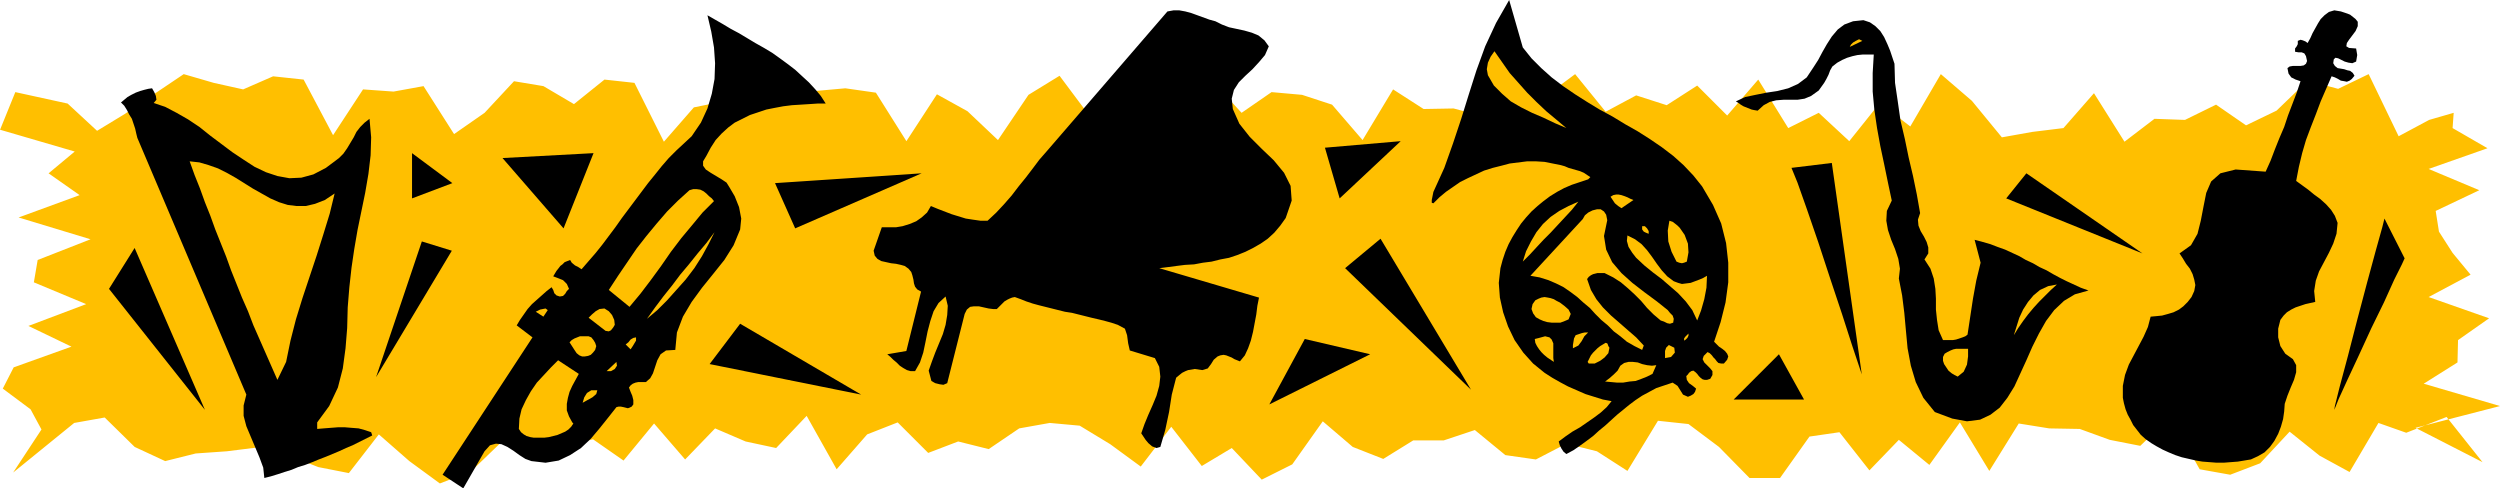
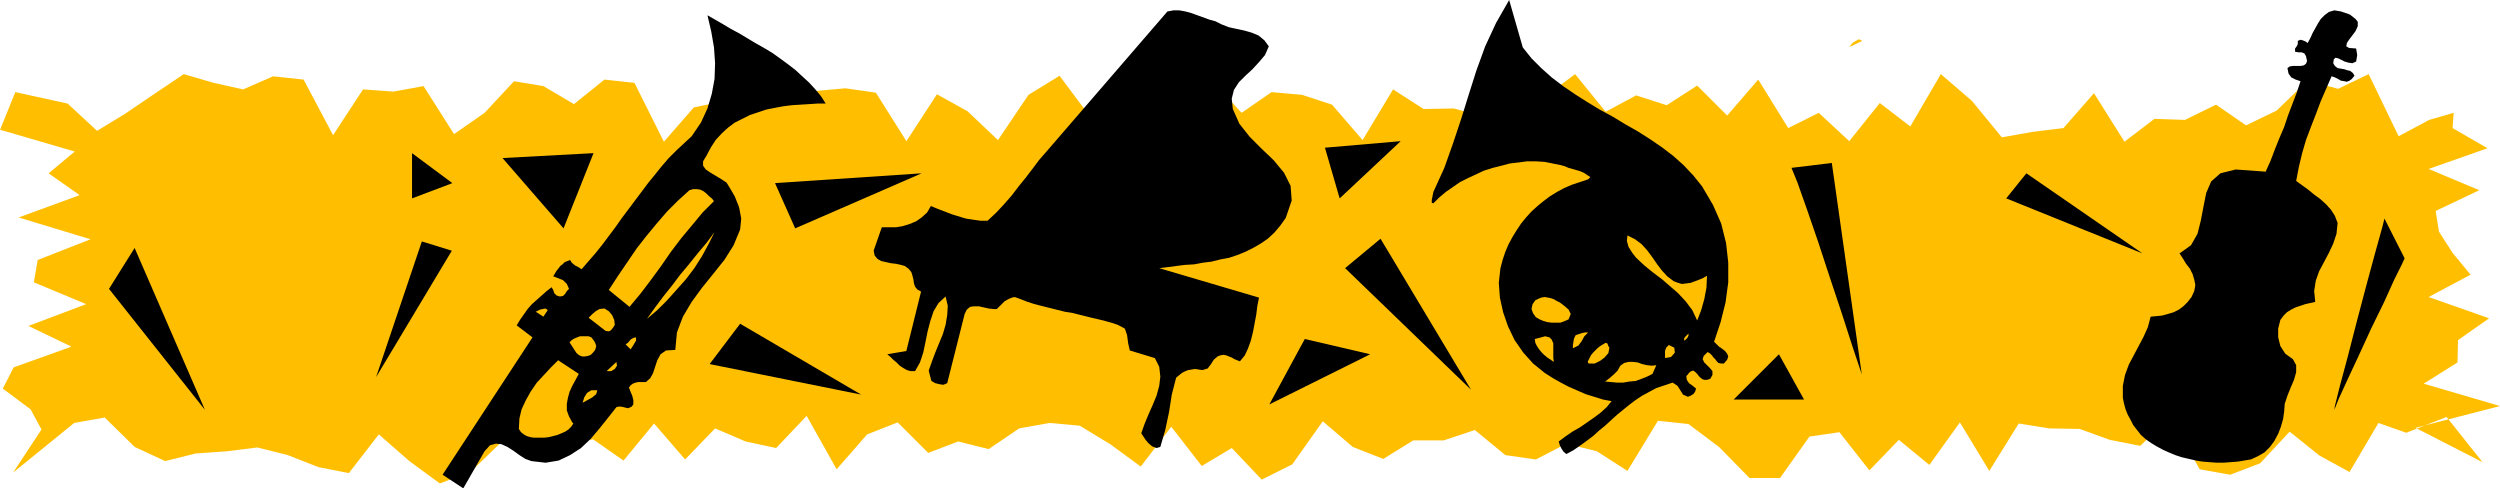
<svg xmlns="http://www.w3.org/2000/svg" width="4.587in" height="86.016" fill-rule="evenodd" stroke-linecap="round" preserveAspectRatio="none" viewBox="0 0 4587 896">
  <style>.pen1{stroke:none}.brush2{fill:#ffbf00}.brush3{fill:#000}</style>
  <path d="m4555 848-123-63 155-40-140-41 62-39 1-41 57-40-111-39 77-41-33-40-25-39-6-38 80-38-93-39 108-38-64-37 2-28-45 13-56 30-55-114-56 27-56-15-57 55-56 27-55-38-57 28-56-2-55 42-56-89-56 64-57 7-56 10-55-67-57-49-56 96-56-43-56 70-56-52-56 28-55-89-57 66-55-55-56 36-56-18-56 30-56-69-55 41-56 12-56 25-56-15-55 1-56-36-56 93-56-65-55-18-56-5-55 38-56-61-56 3-55-1-56 55-55 11-56-75-57 35-56 83-56-53-56-31-56 86-56-89-56-8-56 5-56-10-56-15-56 44-54 11-55 63-54-108-55-6-56 45-56-33-54-9-54 58-56 39-56-88-55 10-56-4-55 84-54-102-56-6-55 24-54-12-55-16-55 37-53 36-51 31-54-50-96-21-28 69 137 40-48 40 57 40-112 41 132 40-97 38-7 41 96 40-106 40 79 38-106 38-20 39 51 38 20 37-52 79 112-91 56-10 55 54 56 26 56-14 57-4 56-7 56 14 56 22 56 11 55-71 56 49 56 41 57-22 56-54 56-49 56 57 56-13 56 39 56-68 57 66 55-57 56 24 56 12 56-59 55 98 56-64 56-22 56 56 55-21 56 14 56-38 56-10 55 5 56 34 56 41 56-73 56 72 55-33 55 58 56-28 56-79 55 47 56 22 55-34h56l57-19 56 46 56 8 56-29 56 14 56 36 56-92 56 6 56 42 56 57h56l54-76 55-8 55 70 54-56 56 46 56-78 54 89 54-87 56 9 56 1 55 20 56 11 55-53 54 96 56 10 55-21 54-58 55 44 55 30 53-90 51 18 74-29 66 83z" class="pen1 brush2" />
-   <path d="M452 724 252 253l-2-8-2-9-3-9-3-9-5-8-4-8-5-8-6-6 6-5 6-5 7-4 8-4 8-3 7-2 8-2 7-1 4 7 3 7 1 7-5 6 21 7 21 11 21 12 21 14 20 16 20 15 20 15 21 14 20 13 21 10 21 7 22 4 22-1 22-6 23-12 24-18 8-8 7-10 6-10 6-10 5-10 7-9 8-8 9-7 3 34-1 33-4 34-6 35-7 34-7 34-6 35-5 34-4 36-3 37-1 38-3 37-5 37-9 35-16 34-22 30v12l12-1 13-1 13-1h13l12 1 13 1 11 3 12 4 2 6-12 6-12 6-12 6-12 5-13 6-12 5-12 5-13 5-12 5-13 5-13 4-12 5-13 4-12 4-13 4-12 3-2-19-7-19-8-19-8-19-8-19-5-19v-19l5-20z" class="pen1 brush3" />
-   <path d="m348 296 18 2 17 5 17 6 16 8 16 9 16 10 16 10 16 9 16 9 16 7 16 5 16 2h17l17-4 18-7 18-12-9 37-12 39-12 38-13 39-13 39-12 39-10 39-8 39-16 33-11-25-11-25-11-25-11-25-10-26-11-25-10-25-10-25-9-25-10-25-10-25-9-25-10-25-9-25-10-25-9-25z" class="pen1 brush2" />
  <path d="M1618 417h26l12-2 13-4 12-5 10-7 10-9 7-12 12 5 13 5 13 5 13 4 13 4 13 2 14 2h13l16-15 14-15 14-16 13-17 13-16 13-17 12-16 14-16 221-256 11-2h11l11 2 11 3 11 4 11 4 11 4 11 3 12 6 13 5 14 3 14 3 14 4 12 5 11 9 8 11-7 16-11 13-12 13-13 12-12 12-9 14-4 16 2 19 12 27 19 24 22 22 22 21 19 23 12 24 2 27-11 32-10 14-11 13-12 11-13 9-14 8-14 7-15 6-15 5-16 3-16 4-16 2-16 3-17 1-16 2-15 2-16 2 183 54-3 15-2 16-3 16-3 16-4 16-5 14-6 13-9 11-5-2-5-2-5-3-5-2-5-2-5-1-6 1-5 2-7 6-5 8-6 8-10 3-7-1-7-1-6 1-6 1-5 2-6 3-5 4-6 5-8 31-5 32-7 33-9 31-7 2-8-3-7-6-5-6-8-12 6-17 7-17 8-18 7-17 5-18 2-17-2-18-8-16-46-14-3-13-2-15-4-12-13-7-12-4-11-3-12-3-13-3-12-3-12-3-12-3-13-2-12-3-12-3-12-3-12-3-11-3-12-4-10-4-11-4-5 1-5 2-4 2-5 3-4 4-3 3-4 4-3 3h-7l-8-1-9-2-9-2h-9l-7 1-6 5-4 8-32 127-7 3-7-1-8-2-7-4-5-19 6-17 6-16 7-17 7-17 5-17 3-18 1-17-4-17-13 12-9 15-6 18-5 19-4 20-4 19-6 18-9 16h-8l-7-2-7-4-6-4-6-6-6-5-5-5-6-5 35-6 27-109-7-4-4-5-2-6-1-7-2-8-2-6-5-6-7-5-7-2-9-2-9-1-9-2-9-2-7-4-5-6-2-9 15-43zm2328 164 11-1 10-1 11-3 10-3 10-5 8-6 8-8 7-9 5-11 2-11-2-10-3-10-5-10-7-9-6-10-6-9 21-15 12-21 6-24 5-26 5-25 9-21 17-15 28-7 55 4 9-20 8-21 8-20 9-21 7-21 8-21 8-21 7-21-9-3-8-4-5-7-2-10 4-3 6-1h14l6-1 4-3 2-5-2-9-3-5-5-2h-6l-6-1v-6l3-4 2-4v-6l5-2 4 1 5 2 4 3 5-9 4-9 5-9 5-9 5-8 7-7 8-6 10-3 6 1 6 1 6 2 6 2 5 2 5 4 5 4 4 5v8l-4 9-6 8-6 8-4 6-1 6 5 3 13 1 1 6 1 6-1 6-1 6-7 3-7-1-7-2-6-3-6-3-5-1-3 3-1 7 3 5 5 4 6 1 6 1 6 2 5 1 5 4 3 5-5 6-4 3-5 2-5-1-6-1-5-3-6-3-6-2-10 23-10 23-9 24-9 23-9 24-7 24-6 25-5 26 11 8 11 8 11 9 11 8 11 10 9 10 7 11 5 13-2 20-6 18-8 17-9 17-9 17-6 17-3 19 2 20-9 2-9 2-9 3-9 3-8 4-8 5-6 6-6 8-4 16v16l4 16 9 14 14 10 6 11v13l-4 14-6 14-6 15-5 15-1 14-2 14-4 14-5 13-7 13-8 11-10 10-12 7-13 6-12 2-12 2-13 1-13 1h-13l-13-1-13-1-12-2-13-3-13-3-12-4-12-5-11-5-11-6-10-6-10-7-9-8-7-9-7-9-5-10-5-9-4-10-3-11-2-10v-22l4-20 7-19 9-17 9-17 9-17 8-18 5-19zM1515 190h-15l-15 1-16 1-16 1-16 2-16 3-15 3-15 5-15 5-14 7-14 7-12 9-12 11-11 12-9 14-8 15-6 10v8l5 7 9 6 10 6 10 6 9 6 5 8 10 17 8 20 4 21-2 20-12 29-17 27-20 25-21 26-19 26-16 27-11 29-3 32-17 1-10 7-6 11-4 12-4 12-5 9-8 7h-14l-5 1-5 2-4 3-3 4 3 8 3 7 2 8v8l-3 4-4 2-3 1-4-1-4-1-5-1h-4l-4 1-15 19-16 20-16 19-18 17-20 13-21 10-24 4-26-3-11-4-11-7-11-8-11-7-11-5-10-1-11 3-10 11-39 68-38-25 165-252-29-22 6-10 7-10 7-10 8-9 9-8 9-8 9-8 9-7 3 5 2 6 4 4 6 2 6-1 4-4 3-5 4-4-4-9-7-7-10-4-8-3 3-5 3-5 4-5 3-4 4-3 4-4 5-2 5-2 3 5 6 5 6 3 6 4 13-15 13-15 12-15 12-16 12-16 12-17 12-16 12-16 12-16 12-16 13-16 12-15 13-15 14-14 14-13 14-13 17-25 12-26 8-27 5-27 1-29-2-29-5-29-7-30 14 8 14 8 15 9 15 8 15 9 15 9 16 9 15 9 14 10 15 11 13 10 13 12 12 11 12 13 10 12 9 14z" class="pen1 brush3" />
  <path d="m1001 566 4 3-8 12-14-9 4-2 4-2 5-1 5-1zm23 95 38 25-6 11-6 11-5 11-3 11-2 11v12l4 11 6 11 2 2-4 6-5 5-6 4-7 3-7 3-8 2-8 2-8 1h-20l-6-1-7-2-5-3-5-4-4-6 1-19 4-17 8-17 9-16 11-16 13-14 13-14 13-13zm61-42 4 5 3 5 2 6-2 7-4 5-4 4-5 2-6 1h-5l-5-2-5-4-4-6-9-14 4-4 5-3 5-2 5-2h16l5 2zm24-53 8 5 6 7 4 9 1 9-3 5-4 5-4 2-6-1-31-24 6-6 7-6 7-4 9-1zm156-217 7-2h6l7 1 6 3 5 4 5 5 5 4 4 5-21 21-19 23-20 24-19 25-18 26-19 26-19 25-20 24-38-31 17-26 17-25 17-25 18-23 19-23 19-22 20-20 21-19zm-169 367-2 7-7 6-9 5-9 5 3-10 5-8 8-5h11zm35-52 1 7-4 6-7 4h-8l18-17zm36-45v6l-3 5-3 5-4 6-9-9 5-4 4-5 5-3 5-1zm144-193-11 22-12 22-14 22-16 21-17 19-17 19-18 18-19 16 15-21 15-20 16-20 15-20 16-19 16-20 16-19 15-20z" class="pen1 brush2" />
-   <path d="m3327 124 9-14 8-15 8-14 9-14 11-13 12-9 16-6 19-2 12 4 10 7 9 9 7 11 6 13 5 12 4 12 4 12 1 35 5 34 5 35 8 34 7 34 8 34 7 34 6 34-4 12 1 11 4 10 6 10 5 10 3 10v11l-7 11 11 17 6 18 3 19 1 18v20l2 19 3 19 8 18h18l6-1 6-2 6-2 5-2 4-3 5-33 5-33 6-33 8-33-11-42 15 4 14 4 13 5 14 5 13 6 13 6 12 7 13 6 12 7 13 6 12 7 13 7 12 6 13 6 13 6 14 5-25 7-20 12-18 17-15 20-13 23-12 24-11 25-11 24-11 24-13 21-14 18-17 13-19 9-24 3-27-5-32-12-21-26-14-29-9-30-6-32-3-32-3-33-4-32-6-31 2-18-3-18-6-18-7-17-6-18-3-17 1-18 9-19-7-33-7-34-7-33-6-33-5-34-3-33v-34l2-34h-20l-10 1-9 2-10 3-9 4-9 5-9 7-4 7-3 8-4 8-4 7-5 7-5 7-7 5-7 5-12 5-13 2h-26l-13 1-12 3-11 6-11 10-6-1-5-1-5-2-5-2-5-2-5-3-4-3-5-3 17-8 19-4 20-4 20-3 20-5 18-8 16-12 12-18z" class="pen1 brush3" />
  <path d="m3568 649 5-3 6-3 5-2 5-1h22v14l-2 15-6 13-11 9-6-3-5-3-6-5-4-6-4-6-2-6v-7l3-6zM3411 72l6 3-23 11 2-4 4-4 5-3 6-3zm363 450-11 10-11 11-11 11-10 11-10 12-9 12-9 13-8 13 5-16 5-16 7-15 9-14 10-12 12-10 15-7 16-3z" class="pen1 brush2" />
  <path d="m2630 352-1 5-1 5-1 5v5l3 1 11-11 12-10 13-9 13-9 14-7 15-7 15-7 16-5 16-4 15-4 16-2 16-2h16l16 1 15 3 15 3 7 2 7 3 7 2 7 2 7 2 7 3 6 4 6 4-4 4-15 5-15 5-14 6-13 7-13 8-12 9-11 9-11 10-10 11-9 11-8 12-8 13-7 13-6 14-5 15-4 15-3 27 2 27 6 27 9 26 12 25 16 23 18 20 21 17 14 9 14 8 15 8 16 7 16 7 16 5 16 5 16 3-9 11-11 10-12 9-13 9-13 9-14 8-13 9-12 9 2 7 3 6 4 6 5 4 13-7 13-9 11-8 12-9 11-10 11-9 11-10 11-10 11-9 11-9 12-9 12-8 13-7 13-7 15-5 15-5 9 6 5 8 5 8 9 4 5-2 5-3 3-4 2-6-6-5-7-5-4-6-1-7 3-3 2-3 4-3 4-1 4 3 3 3 3 4 3 3 4 3 4 1h4l6-2 4-7v-7l-4-5-6-6-5-5-3-6 2-6 7-7 4 2 4 4 3 4 3 3 3 4 3 3 5 1h5l6-7 2-6-2-5-4-5-5-4-6-4-5-5-4-4 12-36 9-36 5-37v-36l-4-36-9-36-15-34-20-34-16-20-18-19-19-17-21-16-22-15-22-14-23-13-23-14-24-13-23-14-22-14-22-15-21-16-19-17-18-18-16-20-25-87-24 42-20 43-16 44-14 44-14 45-15 45-16 45-20 44z" class="pen1 brush3" />
-   <path d="m2730 138 11 19 15 15 16 14 19 11 20 10 21 9 21 10 21 9-19-16-18-15-18-17-17-17-16-18-16-18-14-20-14-20-7 10-5 11-2 12 2 11zm225 223 4 6 4 6 6 5 6 4 22-15-5-2-6-3-5-2-6-2-5-1h-5l-5 1-5 3zm108 44-3 18 1 20 6 19 9 18 5 2 5 1 4-1 5-2 3-17-1-16-6-16-9-13-4-4-5-4-4-3-6-2zm-50 10v6l3 4 4 2 5 2v-5l-3-5-4-4h-5zm-109-13-96 104 17 3 16 5 14 6 14 7 13 9 12 9 11 10 12 10 10 11 11 11 12 10 11 11 12 9 12 10 14 8 14 7 3-8-14-15-15-13-16-14-15-13-15-15-12-15-10-17-7-20 3-4 4-3 4-2 4-1 4-1h13l16 8 14 9 13 11 12 11 12 12 11 13 12 12 13 11 6 2 6 3 5 1 6-2 1-7-2-6-5-5-4-5-20-16-23-17-22-17-20-18-17-20-11-23-4-25 6-29-2-10-4-6-6-4h-7l-8 2-8 4-6 5-4 7zm-110 78 13-13 12-13 13-14 13-13 13-14 13-14 13-14 12-15-18 8-17 9-16 11-14 13-12 15-10 17-9 18-6 19z" class="pen1 brush2" />
  <path d="m2986 432-1 10 3 11 7 11 7 9 15 14 16 13 16 12 15 13 15 13 14 15 12 16 9 19 7-18 6-21 4-21 1-22-7 4-7 3-8 3-8 3-8 1-8 1-7-2-8-3-12-9-10-11-9-12-9-13-9-12-10-11-12-9-14-7zm104 193 3-2 3-3 2-4v-4l-3 3-3 3-2 3v4zm-28 8-5 5-2 6v13l11-2 7-8-1-9-10-5zm-245-82-5 7-2 9 3 8 5 7 7 4 7 3 7 2 8 1h16l8-3 7-3 4-10-4-8-8-7-8-6-6-3-5-3-6-2-5-1-6-1-6 1-5 2-6 3zm74 64-3 6-1 6-1 6v6l10-5 6-8 5-9 7-7h-6l-5 1-6 2-6 2zm82 56-5 9-7 7-8 7-8 6 11 1 11 1h11l12-2 11-1 11-4 10-4 10-5 7-16-8 1-9-1-9-2-8-3-9-1h-8l-8 2-7 5zm-60-7 2 3h11l10-5 8-6 7-8 2-10-2-3-1-3-1-2-3-1-5 3-5 3-5 4-4 4-4 4-4 5-3 6-3 6zm-97-42 1 7 3 6 4 6 4 5 5 5 6 5 6 4 6 4-1-7v-27l-3-7-4-4-8-2-11 3-8 2z" class="pen1 brush2" />
-   <path d="m774 443-84 249 139-232-55-17zm1694 49 231 223-166-277-65 54zm819-184 11 27 17 48 21 61 22 67 22 66 18 56 13 39 5 15-55-388-74 9zm394 56 37-46 213 147-250-101zM247 455l-47 75 176 222-129-297zm1111 139-56 74 278 56-222-130zm3017-193-4 16-12 43-16 59-18 68-17 66-15 56-9 36-1 7 8-20 16-35 21-45 23-50 23-47 19-42 14-28 5-11-37-73zM3264 650l-83 83h129l-46-83zm-870-28-65 120 185-92-120-28zm64-258-27-93 139-12-112 105zm-767-46-232 101-37-83 269-18zm-602-37-55 138-112-129 167-9zm-333 0v83l74-28-74-55z" class="pen1 brush3" />
+   <path d="m774 443-84 249 139-232-55-17zm1694 49 231 223-166-277-65 54zm819-184 11 27 17 48 21 61 22 67 22 66 18 56 13 39 5 15-55-388-74 9m394 56 37-46 213 147-250-101zM247 455l-47 75 176 222-129-297zm1111 139-56 74 278 56-222-130zm3017-193-4 16-12 43-16 59-18 68-17 66-15 56-9 36-1 7 8-20 16-35 21-45 23-50 23-47 19-42 14-28 5-11-37-73zM3264 650l-83 83h129l-46-83zm-870-28-65 120 185-92-120-28zm64-258-27-93 139-12-112 105zm-767-46-232 101-37-83 269-18zm-602-37-55 138-112-129 167-9zm-333 0v83l74-28-74-55z" class="pen1 brush3" />
</svg>